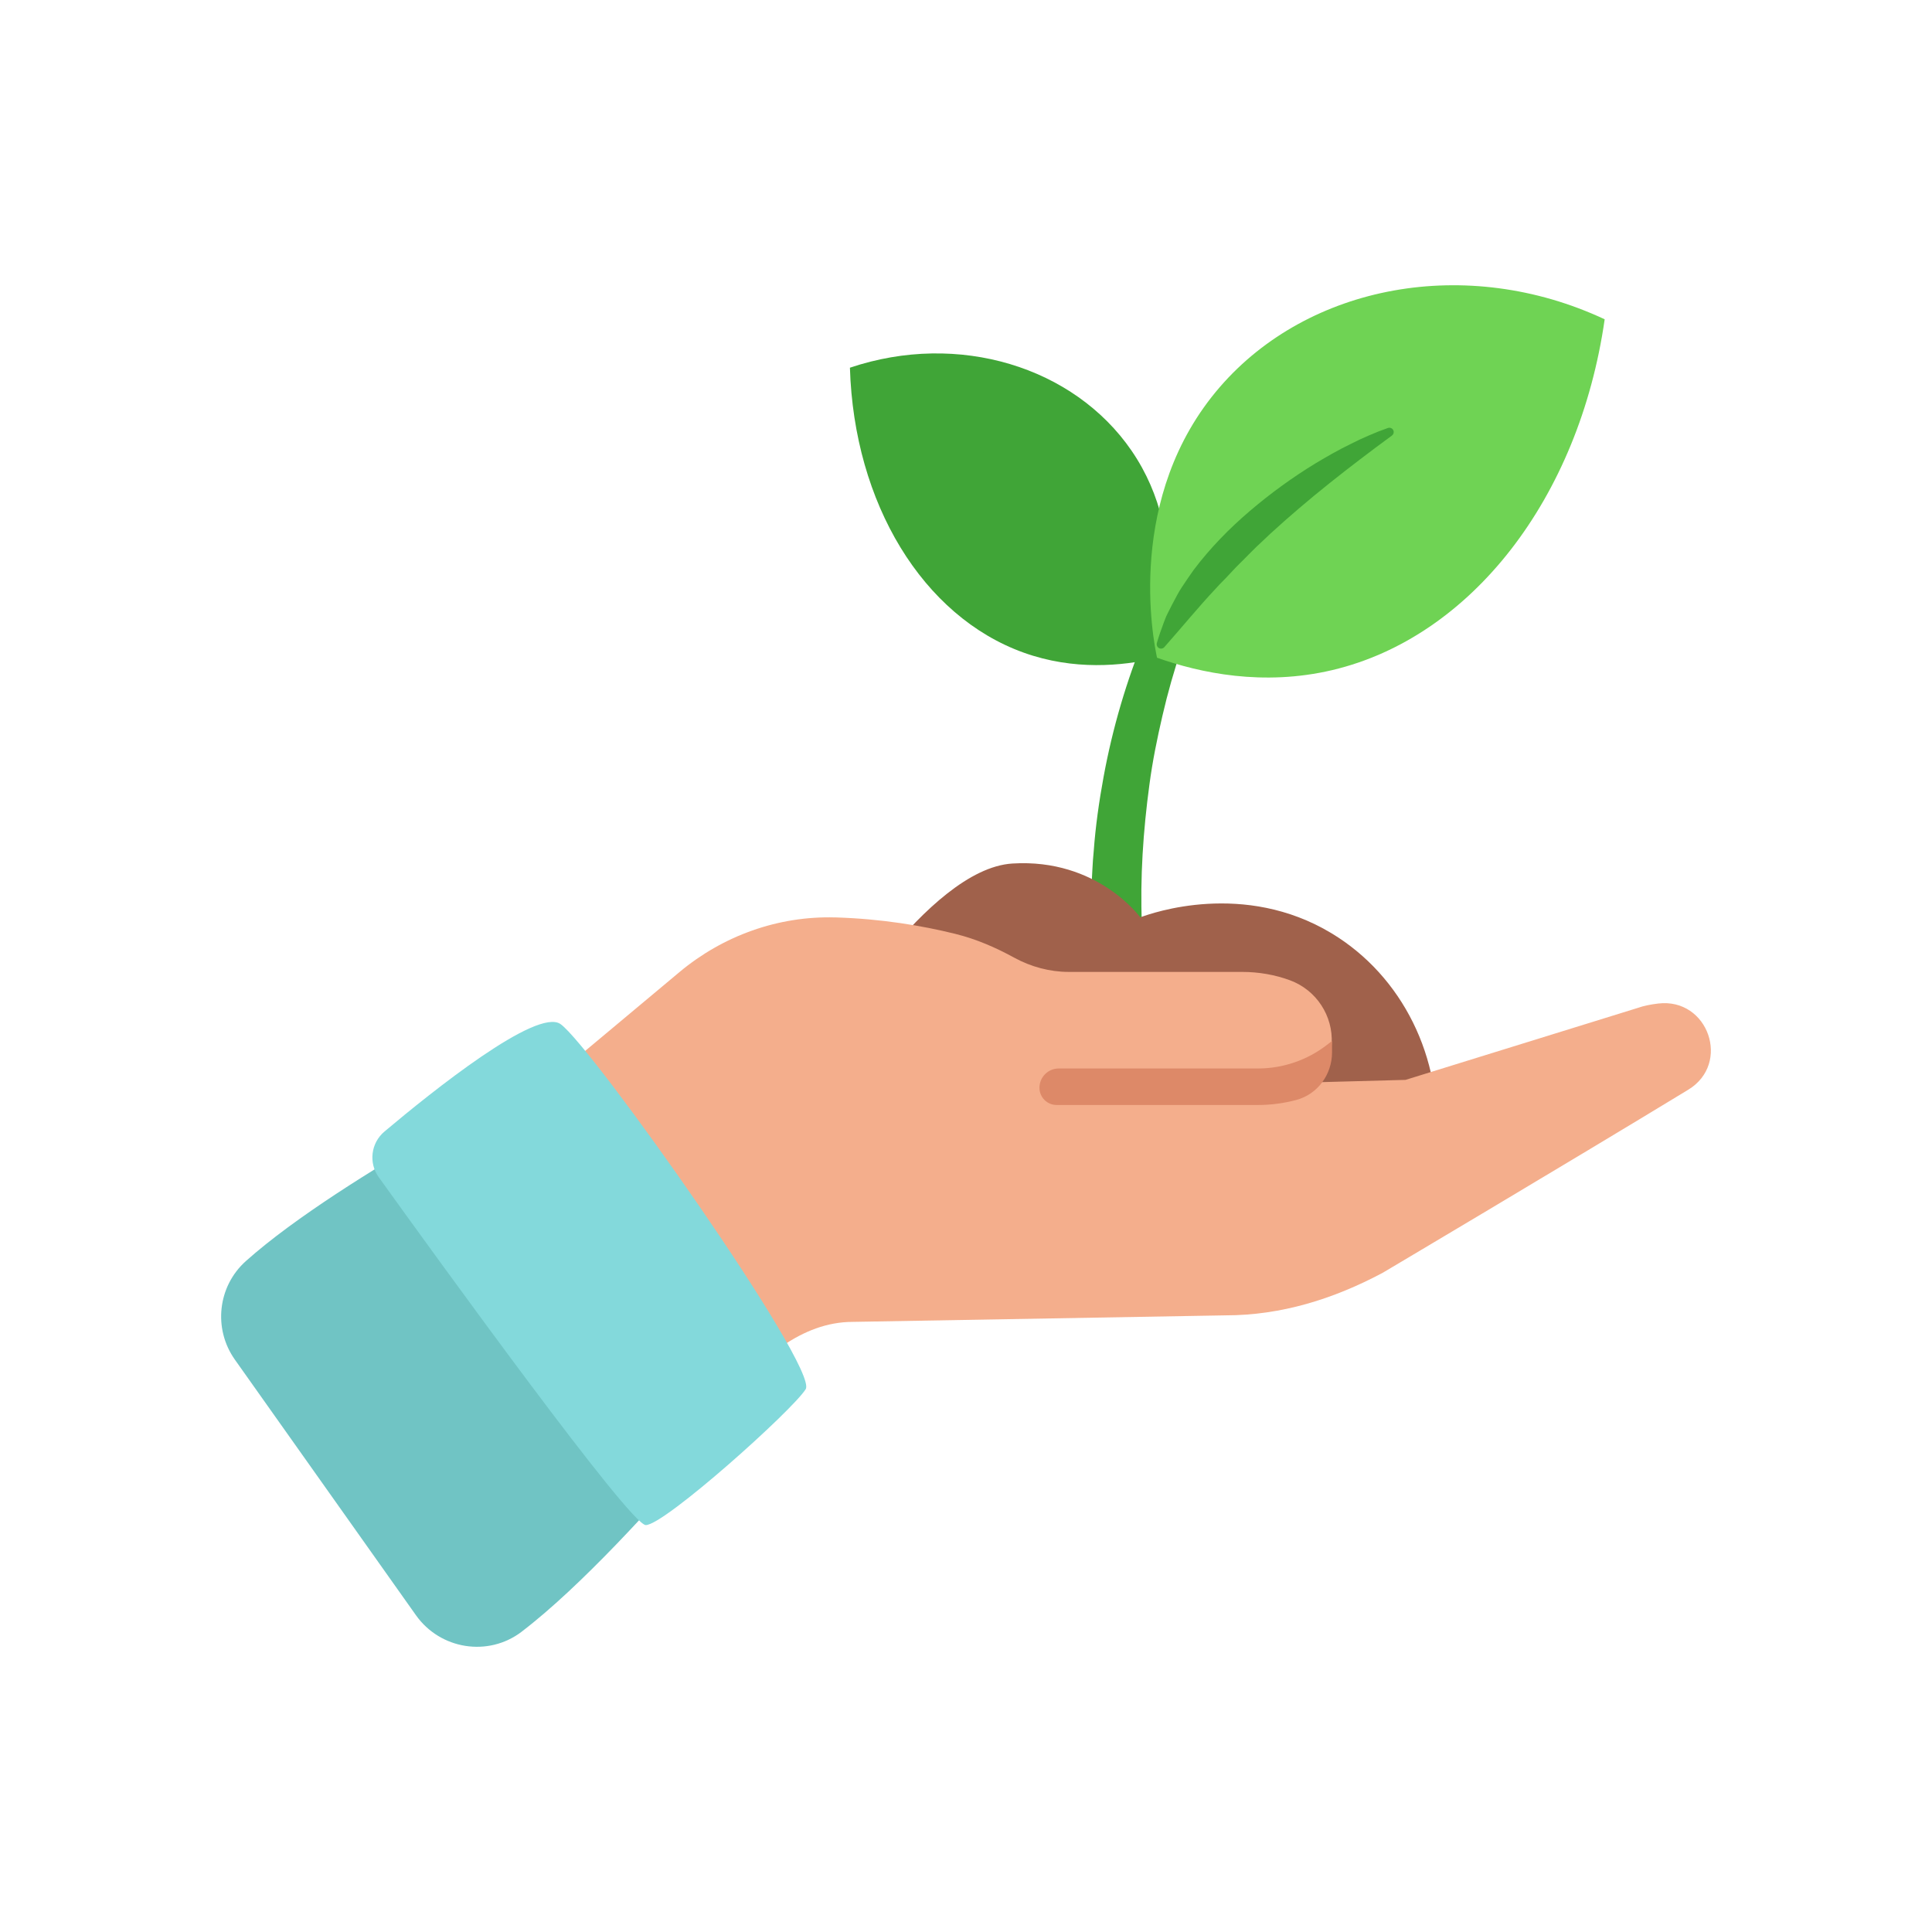
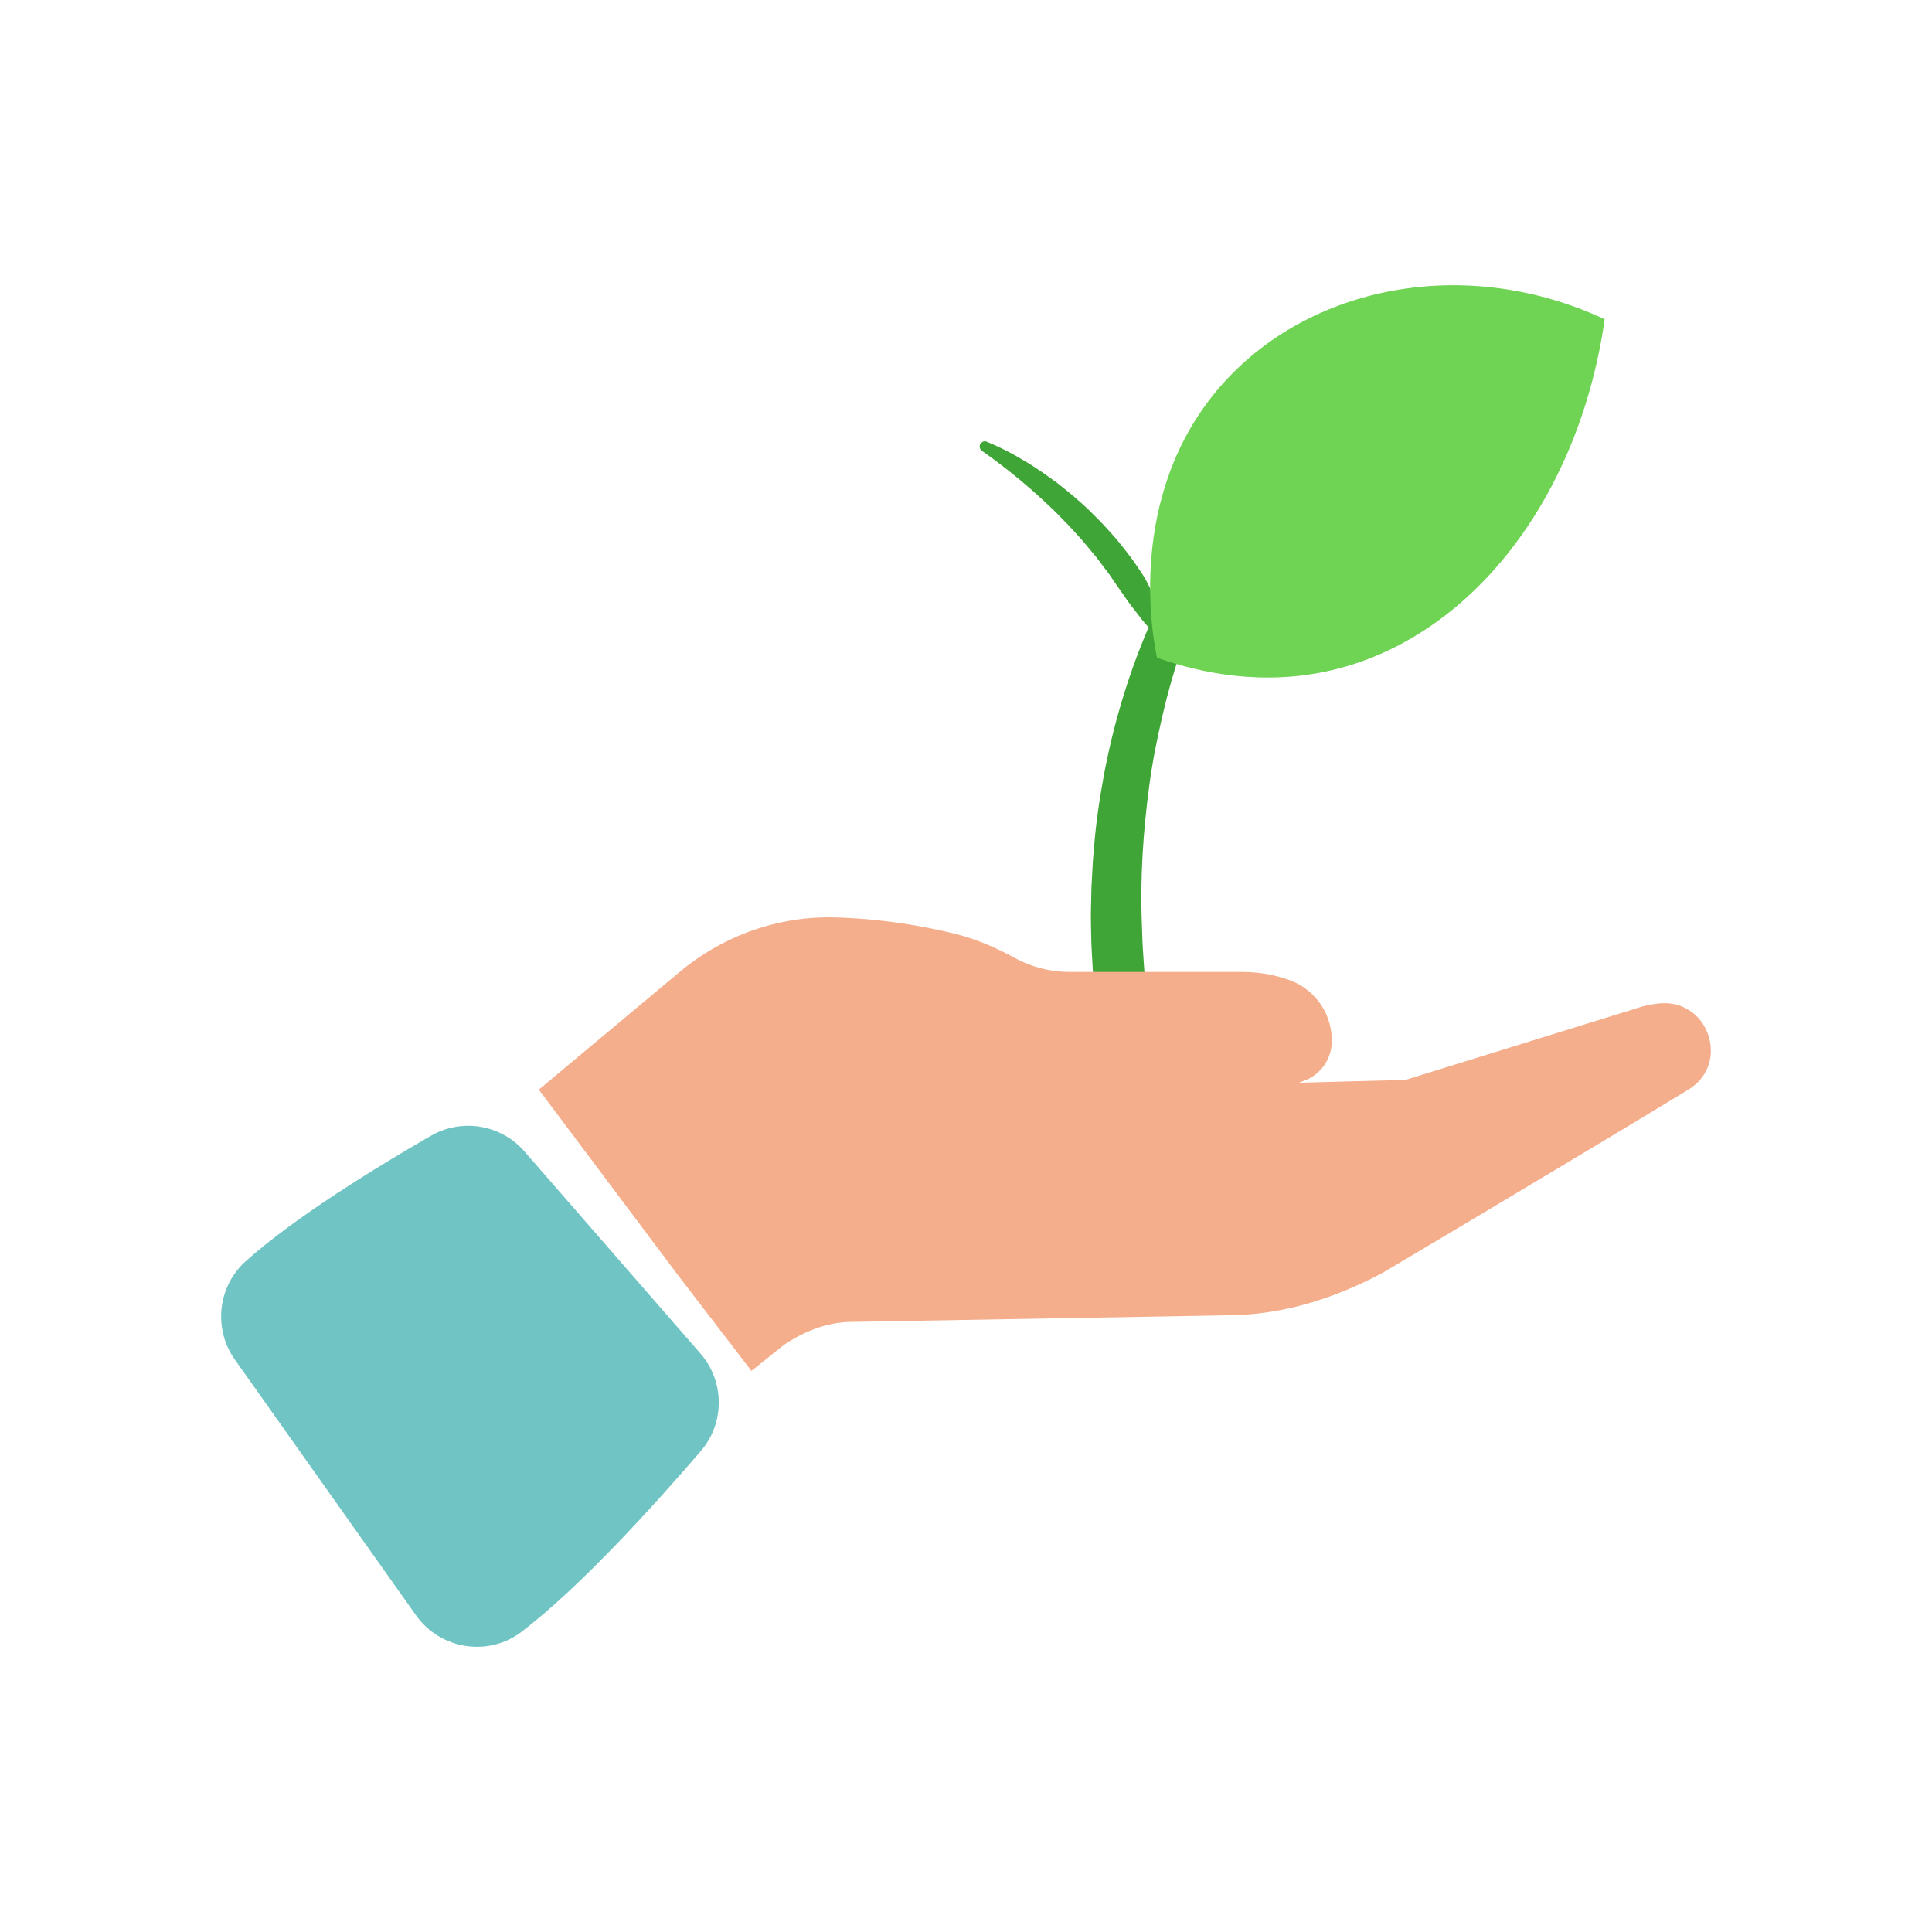
<svg xmlns="http://www.w3.org/2000/svg" id="Layer_1" viewBox="0 0 500 500">
  <defs>
    <style>.cls-1{fill:#f4ae8c;}.cls-2{fill:#a0614b;}.cls-3{fill:#83d9db;}.cls-4{fill:#dd8968;}.cls-5{fill:#40a537;}.cls-6{fill:#6fd354;}.cls-7{fill:#70c4c4;}</style>
  </defs>
-   <path class="cls-5" d="m299.09,170.35c1.11-3.32,9.75-30.44-6.27-53.75-14.86-21.63-44.71-30.91-72.86-21.44,1.05,35.14,18.88,64.38,44.96,73.74,13.03,4.68,25.49,3.45,34.17,1.45Z" />
  <path class="cls-5" d="m255.37,114.33c2.69,1.07,5.17,2.33,7.64,3.7,1.22.7,2.43,1.42,3.63,2.15,1.18.77,2.36,1.54,3.52,2.34,1.14.82,2.3,1.63,3.44,2.47l3.31,2.65c2.15,1.83,4.3,3.68,6.27,5.73,2.05,1.96,3.93,4.1,5.82,6.23,1.75,2.24,3.61,4.41,5.17,6.81.8,1.18,1.63,2.34,2.33,3.59.68,1.26,1.31,2.55,1.89,3.85.29.66.59,1.3.82,1.98.22.69.43,1.38.62,2.08.37,1.4.7,2.81.85,4.27.08.78-.48,1.48-1.26,1.56-.42.05-.82-.1-1.11-.37l-.08-.08c-1.08-1-1.98-2.05-2.84-3.11-.43-.53-.83-1.07-1.23-1.61-.39-.54-.85-1.05-1.25-1.59-.82-1.06-1.59-2.15-2.31-3.25-.76-1.09-1.55-2.15-2.28-3.26l-1.11-1.65c-.37-.55-.8-1.06-1.2-1.59l-2.4-3.18c-1.75-2.01-3.35-4.14-5.2-6.07-.91-.98-1.78-1.99-2.75-2.92-.94-.95-1.85-1.94-2.81-2.87l-2.93-2.77-3-2.7c-4.05-3.53-8.34-6.93-12.74-9.99l-.06-.04c-.61-.43-.77-1.27-.34-1.89.37-.53,1.04-.71,1.61-.49Z" />
  <path class="cls-5" d="m320.89,134.91c-1.53,2.35-3.08,5.08-4.45,7.74-1.43,2.67-2.74,5.41-3.99,8.17-2.49,5.53-4.74,11.18-6.64,16.94-1.96,5.74-3.61,11.58-4.97,17.47-1.37,5.89-2.58,11.83-3.37,17.82-1.62,11.98-2.44,24.07-1.95,36.15l.15,4.53c.06,1.51.19,3.02.28,4.53.16,3.02.49,6.03.8,9.04.27,3.01.79,6,1.17,9,.19,1.5.5,2.99.75,4.48.17.74.18,1.5-.21,2.34-.16.41-.49.86-.85,1.31-.41.46-.84.93-1.61,1.47l-.11.07c-1.9,1.32-4.22,1.66-6.29,1.13-.9-.23-1.46-.53-2-.84-.49-.32-.95-.64-1.24-.99-.65-.7-.9-1.47-.99-2.27-.25-1.58-.55-3.16-.75-4.75-.38-3.19-.9-6.35-1.15-9.56-.3-3.2-.62-6.39-.76-9.6-.08-1.6-.21-3.2-.26-4.81l-.11-4.82c-.09-3.21.08-6.43.12-9.64.2-3.21.27-6.42.6-9.62.47-6.41,1.38-12.79,2.54-19.11,2.32-12.64,5.96-25.03,10.86-36.88,2.5-5.91,5.29-11.69,8.45-17.27,1.6-2.78,3.25-5.53,5.04-8.2,1.83-2.69,3.64-5.22,5.85-7.86,1.15-1.38,3.21-1.57,4.59-.41,1.28,1.07,1.53,2.92.64,4.28l-.1.15Z" />
-   <path class="cls-2" d="m213.72,269.39s26.21-44.53,48.28-45.91c22.07-1.38,33.1,13.93,33.1,13.93,3.11-1.16,26.85-9.53,49.5,4.12,18.35,11.06,28.83,32.28,27.05,54.57h-147.59" />
  <g>
    <path class="cls-7" d="m135,422.28c15.29-11.65,34.59-33.04,46.38-46.77,6.23-7.26,6.18-18-.11-25.22l-45.55-52.31c-6.07-6.97-16.21-8.65-24.22-4.03-13.94,8.04-35.09,20.99-47.87,32.42-7.3,6.53-8.5,17.52-2.84,25.51l46.86,66.14c6.29,8.87,18.7,10.86,27.35,4.27Z" />
    <path class="cls-1" d="m247.32,241.71c5.34,1.32,10.39,3.52,15.21,6.16,4.26,2.33,9.15,3.66,14.05,3.66h44.86c4.38,0,8.56.75,12.39,2.16,6.82,2.51,11.2,9.17,10.81,16.42-.22,4.12-2.82,7.76-6.62,9.38s-8.2,2.52-12.52,2.52h-56.49l94.74-2.54,60.09-18.62c1.49-.53,3.29-.9,5.31-1.14,12.93-1.53,18.91,15.53,7.78,22.3-32.43,19.72-79.11,47.4-79.11,47.4-12.7,6.77-26.24,11-40.63,11l-96.49,1.69c-6.77,0-12.7,2.54-17.77,5.92l-8.46,6.77-19.47-25.39-35.55-47.4,36.4-30.43c11.28-9.43,25.6-14.57,40.3-14.14.09,0,.19,0,.29,0,11.71.37,22.11,2.1,30.87,4.27Z" />
-     <path class="cls-3" d="m98.02,304.66c-2.68-3.72-2.03-8.87,1.48-11.82,12.34-10.39,39.43-32.1,45.56-27.81,8,5.6,66.9,88.97,63.45,94.49s-36.55,35.17-41.38,35.17c-4.06,0-53.52-68.33-69.11-90.03Z" />
-     <path class="cls-4" d="m344.73,269.39v2.98c0,5.69-3.73,10.82-9.22,12.29-3.22.86-6.55,1.31-9.9,1.31h-52.15c-2.46,0-4.45-1.99-4.45-4.45h0c0-2.76,2.24-5,5-5h51.6c6.4,0,12.71-2.16,17.77-6.08l1.35-1.04Z" />
  </g>
  <path class="cls-6" d="m299.44,170.22c-.98-4.55-8.34-41.7,16.32-70.13,22.88-26.38,63.73-34.19,99.53-17.46-6.63,46.3-34.57,82.29-70.46,90.78-17.93,4.24-34.22.76-45.39-3.19Z" />
-   <path class="cls-5" d="m360.21,112.74c-5.49,4.02-10.91,8.14-16.18,12.35-5.27,4.21-10.38,8.56-15.3,13.06-1.21,1.15-2.41,2.3-3.64,3.43-1.21,1.15-2.33,2.37-3.52,3.53-.59.59-1.19,1.16-1.76,1.76l-1.7,1.81c-1.11,1.23-2.34,2.36-3.43,3.6-4.56,4.85-8.7,9.94-13.31,15.15l-.04.05c-.42.47-1.13.51-1.6.1-.34-.3-.45-.75-.34-1.16.49-1.7,1.08-3.37,1.7-5.04.33-.82.6-1.69,1.01-2.47l1.2-2.37c.85-1.55,1.62-3.18,2.61-4.64.97-1.47,1.97-2.94,3-4.39,4.26-5.65,9.22-10.73,14.56-15.28,5.34-4.55,11.01-8.67,16.96-12.3,2.99-1.79,6.01-3.52,9.15-5.04l2.34-1.15,2.39-1.06c1.6-.7,3.21-1.34,4.89-1.92.59-.2,1.23.11,1.43.69.17.48-.01.99-.4,1.27l-.03.02Z" />
</svg>